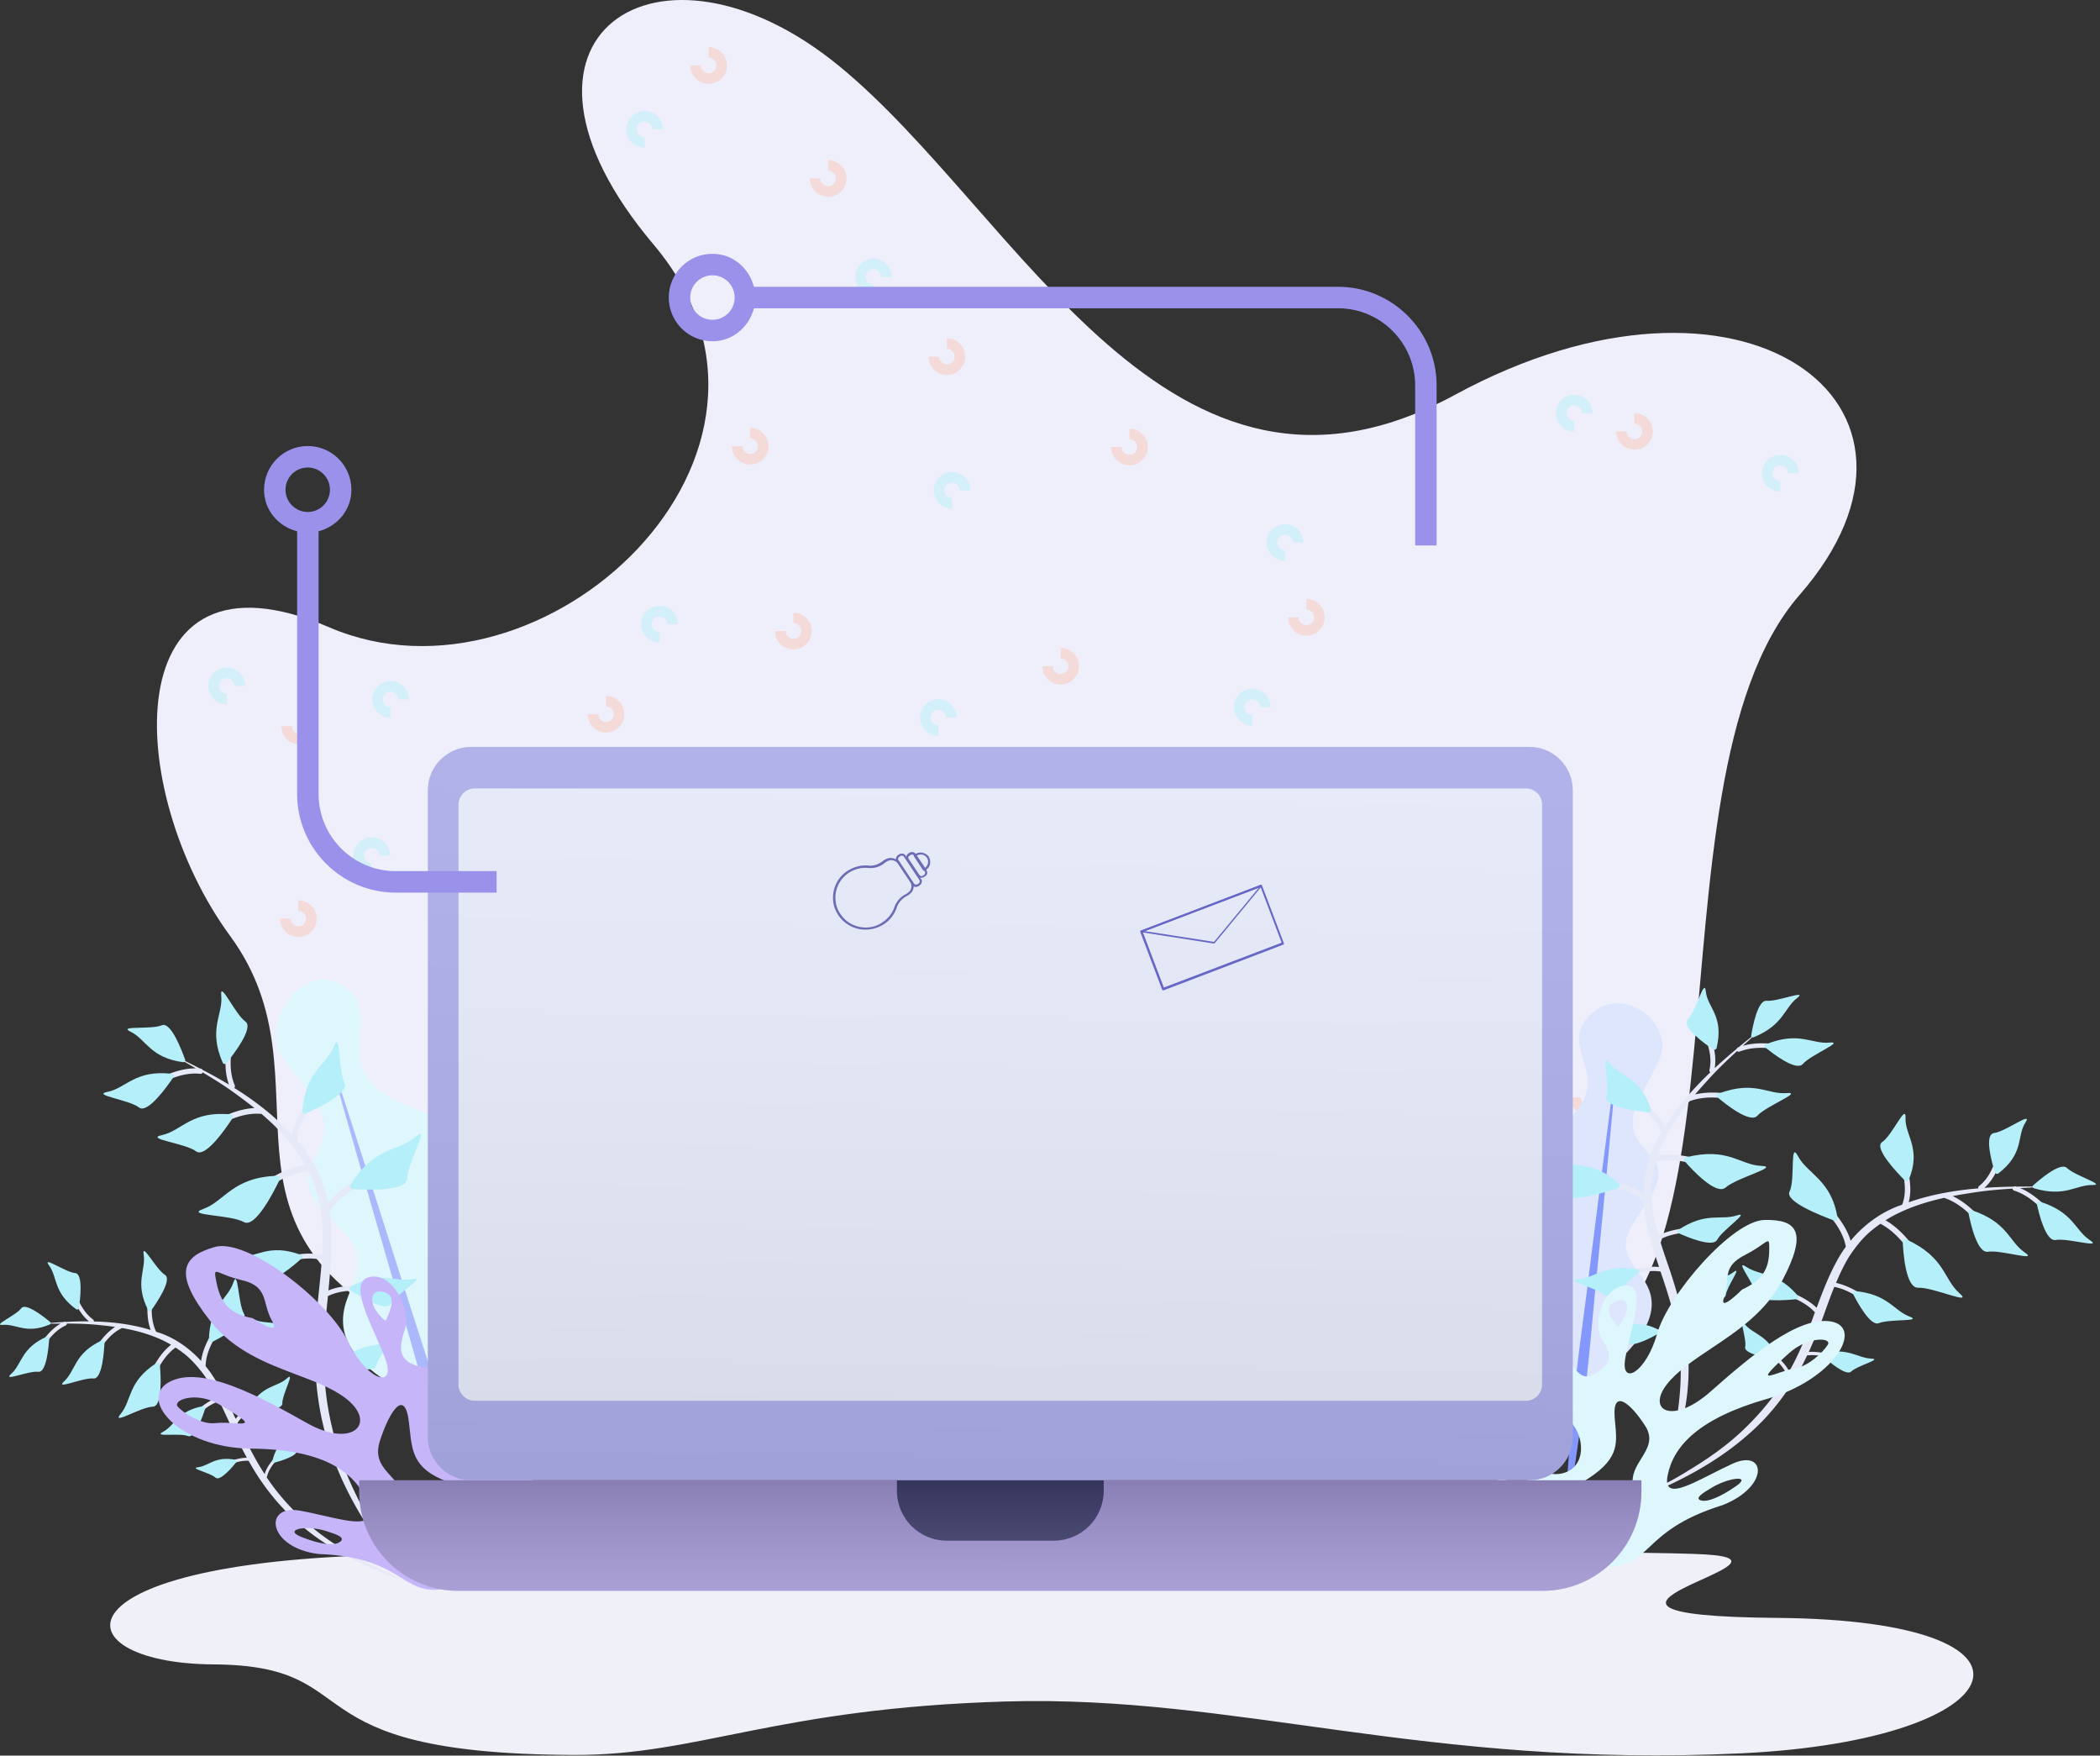
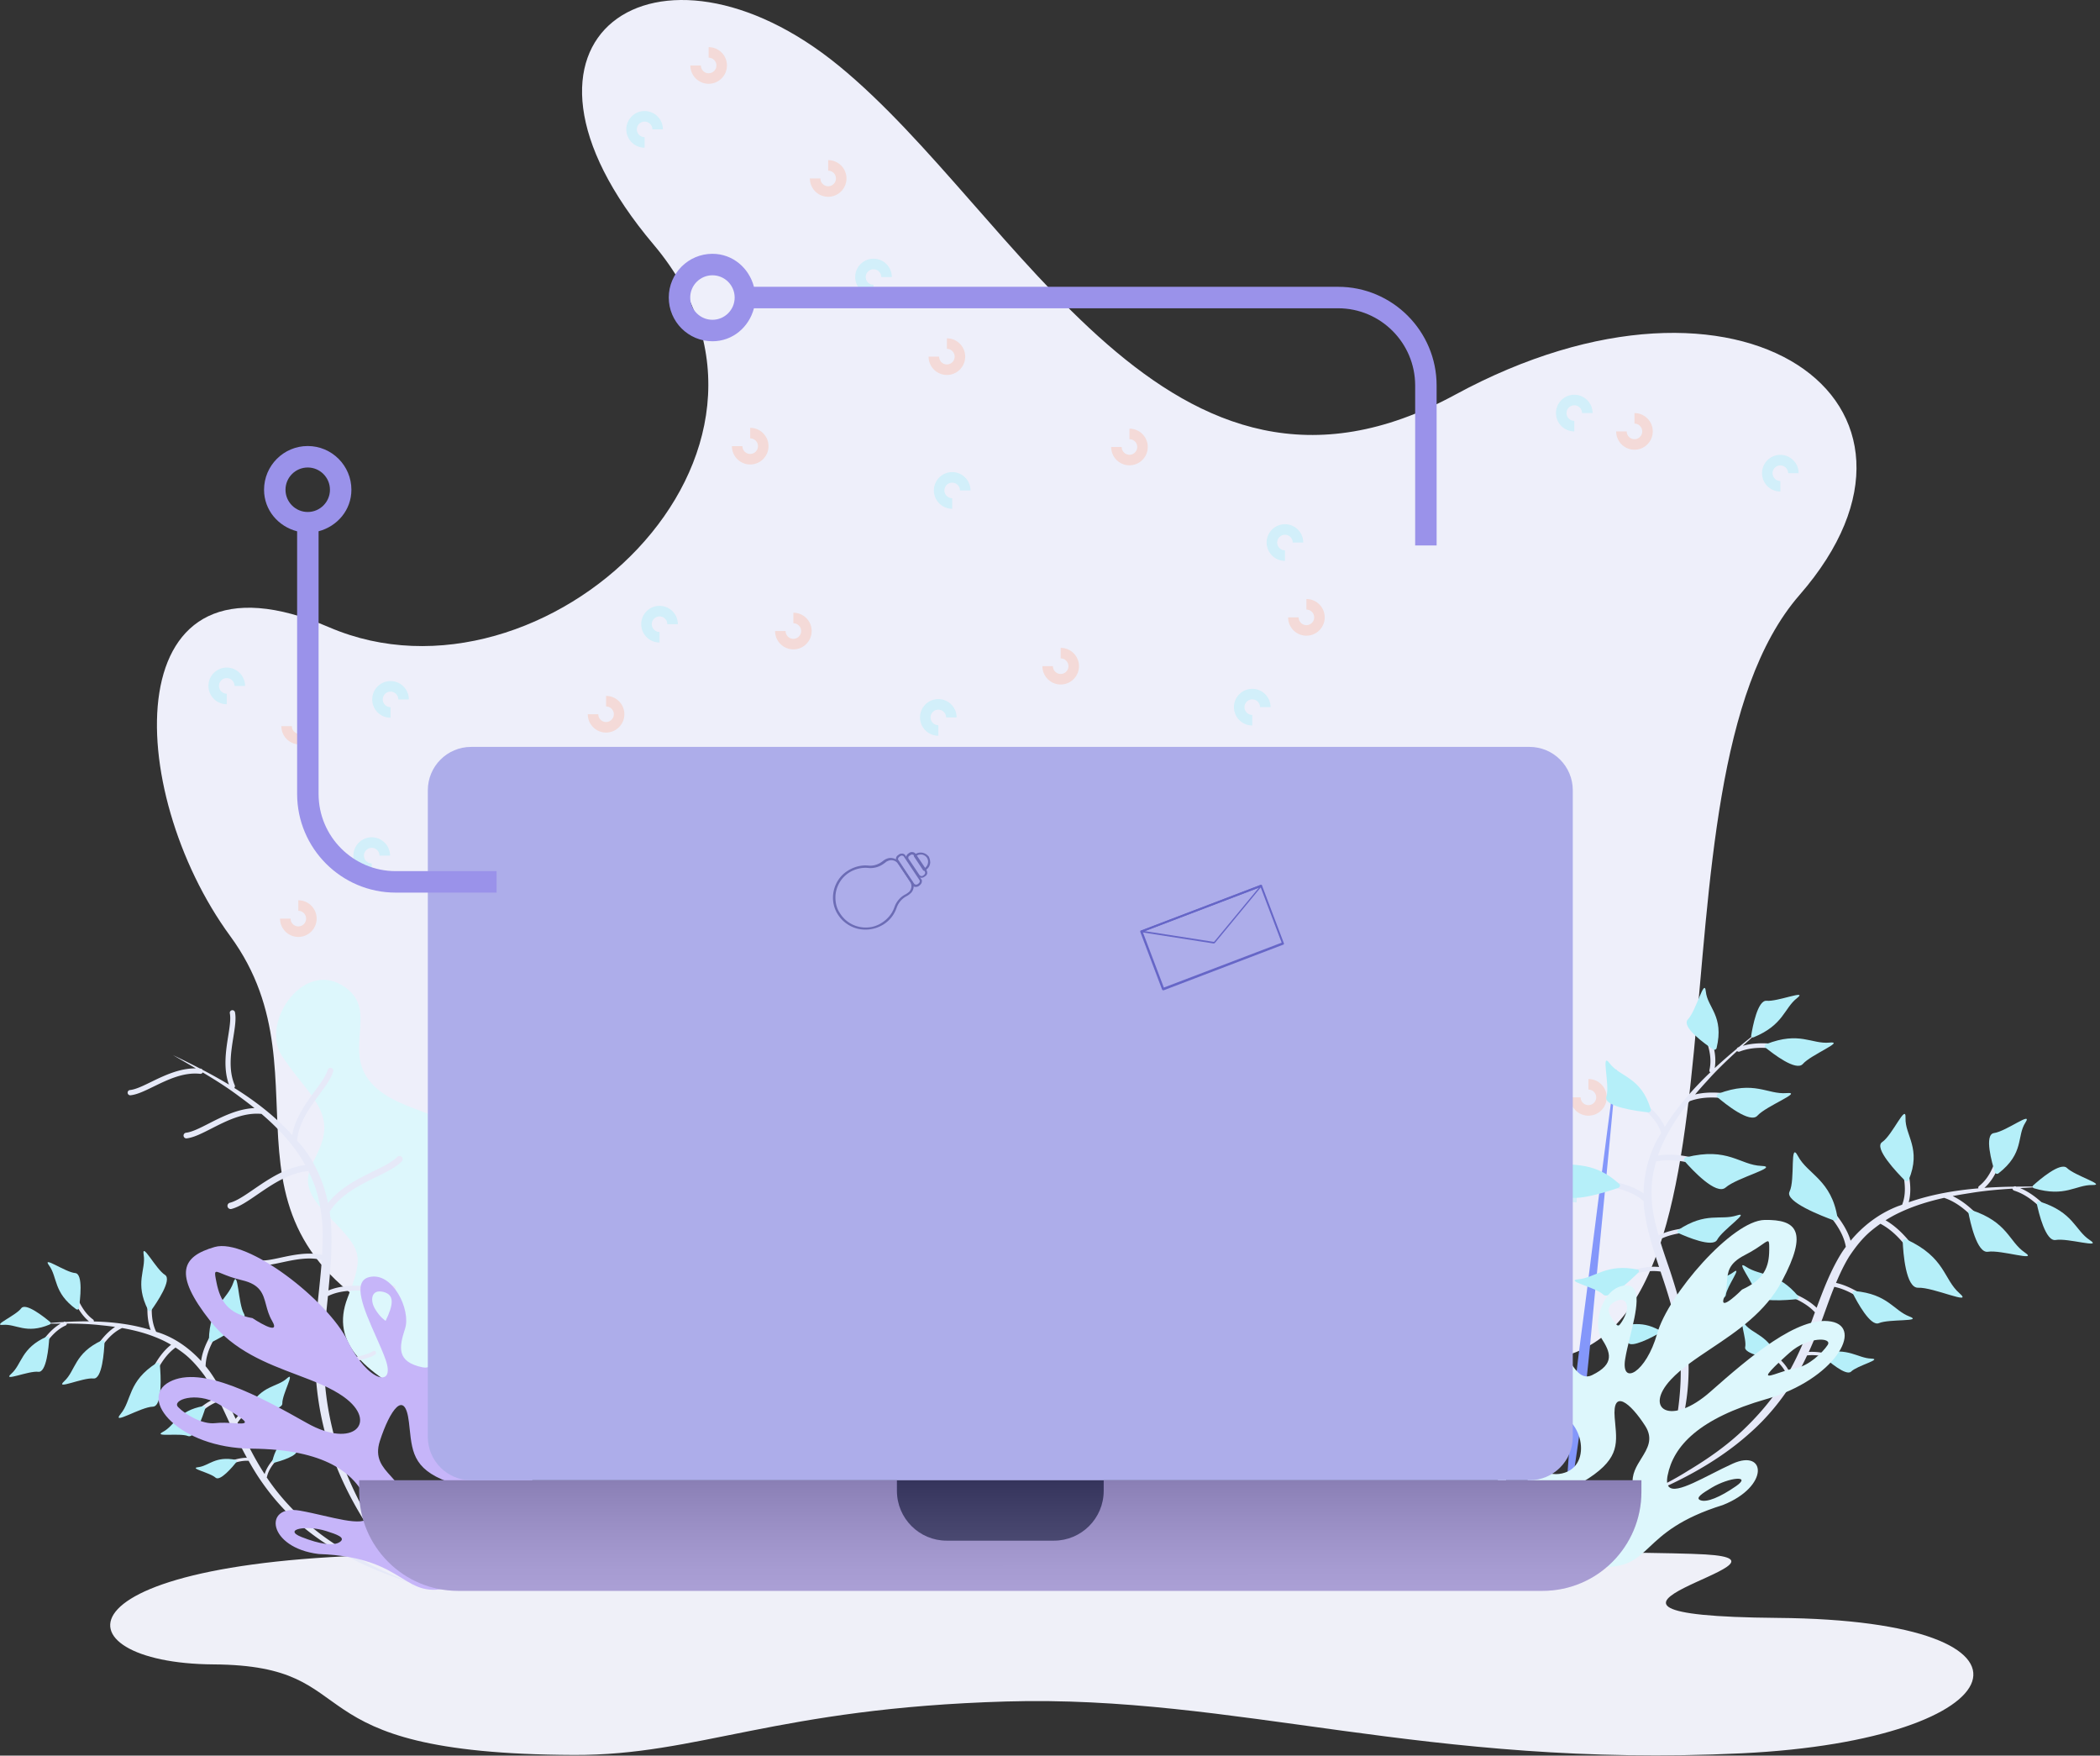
<svg xmlns="http://www.w3.org/2000/svg" width="737" height="616" fill="none">
  <rect width="100%" height="100%" fill="#333333" stroke="none" />
  <path d="M149.877 545.411c-133.49 0-130.936 38.219-74.984 38.581 55.951.363 23.989 31.402 126.543 31.772 43.691.158 70.771-16.413 151.694-18.76 80.922-2.346 147.02 23.549 258.138 18.184 97.194-4.692 114.287-46.657 12.578-47.511-93.028-.783 14.061-19.897-25.314-22.266-39.375-2.37-448.655 0-448.655 0z" fill="#EFF0F8" />
  <path d="M150.293 469.764c-84.263-37.744-32.09-90.306-69.486-141.305C43.41 277.46 40.266 187.73 115.55 220.106c75.284 32.376 175.515-61.244 113.864-134.249-61.651-73.004 1.729-114.57 65.037-62.726 63.308 51.844 115.569 170.029 216.192 115.39 100.623-54.638 179.405 3.122 120.903 70.25-58.502 67.128-8.243 270.34-96.277 268.705-88.034-1.634-384.976-7.712-384.976-7.712z" fill="#EEEFFA" />
  <g opacity=".5">
    <path d="M248.699 29.4c-3.537 0-6.418-2.885-6.418-6.429h3.692a2.732 2.732 0 002.726 2.732 2.734 2.734 0 002.729-2.732 2.733 2.733 0 00-2.729-2.73v-3.696c3.541 0 6.422 2.882 6.422 6.426s-2.881 6.428-6.422 6.428zm83.615 102.167c-3.538 0-6.418-2.884-6.418-6.429h3.692a2.732 2.732 0 002.726 2.733 2.735 2.735 0 002.729-2.733 2.733 2.733 0 00-2.729-2.73v-3.696c3.54 0 6.421 2.882 6.421 6.426 0 3.545-2.881 6.429-6.421 6.429zm-53.879 96.279c-3.538 0-6.418-2.884-6.418-6.428h3.692a2.732 2.732 0 002.726 2.732 2.734 2.734 0 002.729-2.732 2.734 2.734 0 00-2.729-2.731v-3.695c3.54 0 6.421 2.882 6.421 6.426s-2.881 6.428-6.421 6.428zm180.053-4.802c-3.537 0-6.418-2.884-6.418-6.428h3.692a2.732 2.732 0 002.726 2.732 2.735 2.735 0 002.73-2.732 2.734 2.734 0 00-2.73-2.73v-3.696c3.541 0 6.422 2.882 6.422 6.426s-2.881 6.428-6.422 6.428zm115.132-65.252c-3.537 0-6.418-2.884-6.418-6.428h3.692a2.732 2.732 0 002.726 2.732 2.734 2.734 0 002.729-2.732 2.733 2.733 0 00-2.729-2.73v-3.696c3.54 0 6.421 2.882 6.421 6.426s-2.881 6.428-6.421 6.428zM105.155 261.208c-3.538 0-6.418-2.884-6.418-6.428h3.692a2.732 2.732 0 002.726 2.732 2.735 2.735 0 002.729-2.732 2.734 2.734 0 00-2.729-2.731v-3.695c3.54 0 6.421 2.882 6.421 6.426s-2.88 6.428-6.421 6.428zm-.453 67.534c-3.537 0-6.418-2.884-6.418-6.428h3.692a2.732 2.732 0 002.726 2.732 2.734 2.734 0 002.729-2.732 2.734 2.734 0 00-2.729-2.731v-3.695c3.54 0 6.421 2.882 6.421 6.426s-2.881 6.428-6.421 6.428zm107.995-71.708c-3.537 0-6.417-2.884-6.417-6.429h3.692a2.732 2.732 0 002.725 2.733 2.735 2.735 0 002.73-2.733 2.735 2.735 0 00-2.73-2.73v-3.696c3.541 0 6.422 2.882 6.422 6.426 0 3.545-2.881 6.429-6.422 6.429zm159.553-16.863c-3.537 0-6.417-2.884-6.417-6.429h3.692a2.732 2.732 0 002.725 2.733 2.735 2.735 0 002.73-2.733 2.735 2.735 0 00-2.73-2.73v-3.696c3.541 0 6.422 2.882 6.422 6.426 0 3.545-2.881 6.429-6.422 6.429zm24.137-76.909c-3.537 0-6.417-2.884-6.417-6.428h3.692a2.732 2.732 0 002.725 2.733 2.735 2.735 0 002.73-2.733 2.734 2.734 0 00-2.73-2.73v-3.696c3.541 0 6.422 2.882 6.422 6.426-.001 3.544-2.881 6.428-6.422 6.428zM557.461 391.46c-3.538 0-6.418-2.884-6.418-6.428h3.692a2.732 2.732 0 002.726 2.733 2.735 2.735 0 002.729-2.733 2.734 2.734 0 00-2.729-2.73v-3.696c3.54 0 6.421 2.882 6.421 6.426s-2.881 6.428-6.421 6.428zM263.283 162.973c-3.537 0-6.417-2.884-6.417-6.428h3.692a2.732 2.732 0 002.725 2.732 2.735 2.735 0 002.73-2.732 2.734 2.734 0 00-2.73-2.731v-3.695c3.541 0 6.422 2.882 6.422 6.426s-2.881 6.428-6.422 6.428zm27.368-93.928c-3.538 0-6.418-2.884-6.418-6.428h3.692a2.732 2.732 0 002.726 2.732 2.735 2.735 0 002.729-2.732 2.734 2.734 0 00-2.729-2.73V56.19c3.54 0 6.421 2.881 6.421 6.426 0 3.544-2.88 6.428-6.421 6.428z" fill="#F9C6B5" />
    <path d="M226.228 51.822c-3.541 0-6.422-2.884-6.422-6.429 0-3.544 2.881-6.426 6.422-6.426 3.54 0 6.421 2.882 6.421 6.426h-3.692a2.733 2.733 0 00-2.729-2.73 2.735 2.735 0 00-2.73 2.73 2.735 2.735 0 002.73 2.733v3.696zm80.331 51.81c-3.54 0-6.421-2.884-6.421-6.428s2.881-6.426 6.421-6.426c3.541 0 6.422 2.882 6.422 6.426h-3.692a2.734 2.734 0 00-2.73-2.73 2.734 2.734 0 00-2.729 2.73 2.734 2.734 0 002.729 2.732v3.696zm27.615 74.876c-3.541 0-6.422-2.884-6.422-6.428 0-3.545 2.881-6.427 6.422-6.427s6.422 2.882 6.422 6.427h-3.692a2.735 2.735 0 00-2.73-2.731 2.735 2.735 0 00-2.729 2.731 2.734 2.734 0 002.729 2.732v3.696zm-102.708 46.928c-3.541 0-6.422-2.884-6.422-6.428s2.881-6.426 6.422-6.426 6.422 2.882 6.422 6.426h-3.692a2.735 2.735 0 00-2.73-2.731 2.736 2.736 0 00-2.73 2.731 2.735 2.735 0 002.73 2.732v3.696zm-101.009 81.202c-3.54 0-6.421-2.884-6.421-6.428s2.881-6.426 6.421-6.426c3.541 0 6.422 2.882 6.422 6.426h-3.692a2.734 2.734 0 00-2.73-2.73 2.734 2.734 0 00-2.729 2.73 2.735 2.735 0 002.729 2.733v3.695zm6.603-54.808c-3.54 0-6.421-2.883-6.421-6.428 0-3.544 2.881-6.426 6.421-6.426 3.541 0 6.422 2.882 6.422 6.426h-3.692a2.734 2.734 0 00-2.73-2.73 2.734 2.734 0 00-2.729 2.73 2.735 2.735 0 002.729 2.733v3.695zm-57.483-4.737c-3.54 0-6.422-2.884-6.422-6.428s2.881-6.426 6.422-6.426c3.54 0 6.422 2.882 6.422 6.426h-3.693a2.734 2.734 0 00-2.73-2.73 2.735 2.735 0 00-2.729 2.73 2.735 2.735 0 002.73 2.733v3.695zm249.731 11.057c-3.541 0-6.422-2.884-6.422-6.428s2.881-6.426 6.422-6.426c3.54 0 6.421 2.882 6.421 6.426h-3.692a2.733 2.733 0 00-2.729-2.73 2.735 2.735 0 00-2.73 2.73 2.735 2.735 0 002.73 2.732v3.696zm121.647-61.359c-3.54 0-6.421-2.884-6.421-6.428s2.881-6.426 6.421-6.426c3.541 0 6.422 2.882 6.422 6.426h-3.692a2.734 2.734 0 00-2.73-2.73 2.733 2.733 0 00-2.729 2.73 2.734 2.734 0 002.729 2.732v3.696zm-11.474 57.755c-3.54 0-6.421-2.884-6.421-6.428s2.881-6.426 6.421-6.426c3.541 0 6.422 2.882 6.422 6.426h-3.692a2.734 2.734 0 00-2.73-2.731 2.735 2.735 0 00-2.729 2.731 2.734 2.734 0 002.729 2.732v3.696zm113.02-103.181c-3.541 0-6.422-2.884-6.422-6.429 0-3.544 2.881-6.426 6.422-6.426 3.54 0 6.421 2.882 6.421 6.426h-3.692a2.733 2.733 0 00-2.729-2.73 2.735 2.735 0 00-2.73 2.73 2.735 2.735 0 002.73 2.733v3.696zm72.31 21.092c-3.54 0-6.421-2.884-6.421-6.428s2.881-6.426 6.421-6.426c3.541 0 6.422 2.882 6.422 6.426h-3.692a2.734 2.734 0 00-2.73-2.73 2.734 2.734 0 00-2.729 2.73 2.735 2.735 0 002.729 2.733v3.695zm-71.478 249.425c-3.54 0-6.421-2.884-6.421-6.428s2.881-6.426 6.421-6.426c3.541 0 6.422 2.882 6.422 6.426h-3.692a2.734 2.734 0 00-2.73-2.73 2.733 2.733 0 00-2.729 2.73 2.734 2.734 0 002.729 2.732v3.696z" fill="#B5EFF9" />
  </g>
  <path d="M152.155 493.593c-24.318-11.389-36.383-22.233-30.158-38.259 6.224-16.025 4.618-16.882-7.668-29.628-12.286-12.746-3.025-16.574-.816-27.004 2.209-10.429-7.588-17.204-14.722-28.49-7.133-11.286 7.175-32.8 21.108-24.593 13.932 8.207-.188 22.599 10.492 34.488 10.68 11.889 34.156 9.453 31.532 24.046-2.624 14.593-20.117 25.637-5.93 35.785 14.187 10.148 23.769 17.325 15.604 33.605-8.164 16.28-19.442 20.05-19.442 20.05z" fill="#DDF7FC" />
-   <path d="M115.684 370.281a12286.898 12286.898 0 0127.148 84.595c4.508 14.104 9.229 28.143 13.297 42.382 3.972 14.267 8.015 28.513 11.265 43l-.369.112c-5.368-13.843-9.944-27.925-14.59-41.987-4.552-14.091-8.449-28.382-12.559-42.607a12270.6 12270.6 0 01-24.563-85.382l.371-.113z" fill="#ABB8FC" />
  <path d="M139.394 405.938c-1.7 1.769-4.789 3.289-8.374 5.044-5.277 2.592-11.69 5.766-15.891 11.115-1.538-7.305-4.569-14.347-9.292-20.103-.495-.621-1.047-1.174-1.559-1.775.495-6.214 4.386-11.537 7.832-16.239 2.208-3.01 4.118-5.613 4.824-8.045a.994.994 0 00-.68-1.233.99.99 0 00-1.232.679c-.61 2.094-2.418 4.564-4.519 7.422-3.113 4.248-6.886 9.438-7.959 15.441-5.968-6.532-12.907-11.891-20.32-16.516a.921.921 0 00.152-.97c-2.31-5.376-1.334-11.485-.475-16.879.547-3.421 1.02-6.378.571-8.685a.92.92 0 00-1.082-.729.92.92 0 00-.729 1.083c.384 1.986-.062 4.792-.584 8.041-.81 5.083-1.77 11.335.276 16.973a175.149 175.149 0 00-9.27-5.187c-.144-.227-.358-.404-.647-.437-.073-.008-.144-.002-.217-.009a315.034 315.034 0 00-9.508-4.717c2.671 1.555 5.35 3.097 8.017 4.654-5.72-.07-11.149 2.541-15.586 4.702-2.957 1.445-5.51 2.687-7.523 2.897a.919.919 0 00-.823 1.012.921.921 0 001.011.825c2.337-.242 5.029-1.554 8.142-3.072 4.908-2.39 10.468-5.101 16.282-4.454a.925.925 0 00.886-.429c.01-.018.01-.042.021-.061 4.453 2.649 8.83 5.405 12.952 8.529a133.967 133.967 0 015.216 3.98c-5.888.253-11.41 3.065-15.962 5.383-3.158 1.615-5.886 3.002-8.05 3.268a.99.99 0 00-.868 1.107.994.994 0 001.106.869c2.514-.306 5.39-1.773 8.715-3.468 5.243-2.672 11.183-5.701 17.46-5.116l.052-.009c4.476 3.816 8.6 7.993 12.018 12.701a46 46 0 013.339 5.234c-6.907.918-12.98 5.035-17.935 8.433-3.289 2.261-6.13 4.207-8.505 4.819a1.114 1.114 0 00-.808 1.362c.153.601.764.962 1.362.808 2.76-.707 5.753-2.763 9.216-5.139 5.21-3.571 11.087-7.558 17.77-8.149a56.575 56.575 0 011.958 4.393c1.614 4.171 2.388 8.607 2.871 13.062.294 3.958.207 7.944-.024 11.945-4.965-1.079-10.185.038-14.49.963-2.997.648-5.584 1.202-7.451.944a.856.856 0 00-.972.732.859.859 0 00.733.972c2.168.302 4.896-.285 8.05-.964 4.437-.953 9.397-2.006 14.049-.89-.315 4.505-.822 9.033-1.289 13.578-.46 4.962-.838 9.971-.994 14.998-3.256-1.922-7.139-2.583-10.388-3.115-2.421-.394-4.51-.738-5.825-1.476a.688.688 0 10-.676 1.2c1.527.859 3.73 1.219 6.278 1.636 3.53.578 7.472 1.226 10.589 3.341-.076 3.753-.047 7.513.248 11.271.692 9.311 2.543 18.574 5.776 27.324 6.326 17.614 17.154 33.061 29.33 46.831-5.465-7.424-11.023-14.777-15.466-22.818-4.636-7.894-8.694-16.154-11.446-24.846-2.778-8.668-4.636-17.612-5.166-26.692-.009-.139-.005-.28-.014-.419a.65.65 0 00.268-.156c3-3.167 7.471-4.299 11.416-5.3 2.503-.635 4.668-1.182 6.115-2.169a.688.688 0 10-.776-1.137c-1.248.848-3.299 1.37-5.678 1.971-3.666.93-8.154 2.097-11.402 5.065-.377-8.369.259-16.769 1.133-25.187l.11-1.181c4.653-2.321 10.148-2.03 15.028-1.748 3.222.187 6.008.35 8.104-.282a.858.858 0 00.575-1.072.857.857 0 00-1.072-.575c-1.805.541-4.447.39-7.509.21-4.544-.263-10.082-.561-14.941 1.482.767-8.119 1.51-16.362.806-24.705a55.574 55.574 0 00-.381-2.918c3.723-5.982 10.408-9.269 16.316-12.171 3.77-1.85 7.031-3.449 9.002-5.507a1.115 1.115 0 00-.035-1.582 1.11 1.11 0 00-1.582.032z" fill="#E6E9F8" />
-   <path d="M79.435 373.076c-.35.43-1.05.312-1.273-.196-5.202-11.877.155-16.877-.511-23.475-.588-5.825 4.802 6.436 8.469 9.023 3.074 2.169-4.24 11.643-6.685 14.648zm27.845 17.622c-.547.24-1.162-.218-1.125-.815.862-13.95 8.459-16.104 11.069-22.759 2.304-5.874 1.435 8.538 3.677 12.824 1.88 3.594-9.797 9.073-13.621 10.75zm16.413 26.474c-.671-.046-1.044-.823-.697-1.399 8.129-13.459 16.825-11.645 22.896-16.919 5.358-4.656-3.019 9.26-3.018 14.703.002 4.563-14.495 3.937-19.181 3.615zm-.726 35.506c-.432-.285-.388-.946.062-1.2 10.523-5.933 15.657-1.432 21.712-2.666 5.344-1.09-5.518 5.055-7.573 8.698-1.723 3.053-11.187-2.846-14.201-4.832zm-2.92 26.191c-.398-.113-.523-.628-.241-.93 6.599-7.064 11.6-4.868 15.922-7.27 3.814-2.12-2.991 5.187-3.682 8.462-.578 2.744-9.22.526-11.999-.262zM60.879 377.935c.31-.46-.007-1.097-.557-1.163-12.874-1.524-16.098 5.056-22.604 6.337-5.742 1.13 7.553 2.724 11.094 5.482 2.968 2.312 9.903-7.443 12.067-10.656zm20.772 14.332c.325-.502-.028-1.182-.623-1.242-13.903-1.393-17.25 5.76-24.236 7.266-6.167 1.33 8.193 2.79 12.062 5.693 3.243 2.435 10.528-8.212 12.797-11.717zm16.519 21.588c.289-.608-.204-1.314-.877-1.294-15.712.472-18.404 8.94-25.979 11.638-6.685 2.382 9.546 1.919 14.285 4.594 3.973 2.242 10.549-10.697 12.57-14.938zm7.727 27.652c.383-.348.239-.994-.245-1.176-11.308-4.25-15.692.985-21.864.693-5.448-.257 6.227 4.15 8.816 7.434 2.17 2.754 10.619-4.526 13.293-6.951zm-.213 28.345c.387-.146.468-.67.161-.947-7.18-6.472-11.975-3.855-16.487-5.876-3.982-1.785 3.426 4.911 4.394 8.114.812 2.686 9.231-.267 11.932-1.291zM64.969 371.8c.167.473-.254.959-.751.891-11.617-1.581-12.95-8.073-18.357-10.668-4.772-2.291 7.23-.675 10.955-2.288 3.122-1.352 6.985 8.761 8.153 12.065z" fill="#B5EFF9" />
  <path d="M80.344 457.301c-.434 1.84-1.888 4.06-3.578 6.631-2.484 3.789-5.494 8.411-6.184 13.607-3.884-4.243-8.656-7.726-14.045-9.691-.572-.217-1.155-.368-1.73-.566-2.109-4.317-1.614-9.374-1.17-13.845.284-2.862.53-5.338.045-7.229a.764.764 0 00-.934-.551.763.763 0 00-.55.934c.415 1.628.184 3.976-.089 6.696-.4 4.039-.867 8.963.773 13.365-6.52-1.992-13.224-2.825-19.954-2.985a.71.71 0 00-.28-.703c-3.64-2.66-5.387-7.097-6.931-11.011-.979-2.484-1.824-4.631-3.026-5.986a.709.709 0 00-1.004-.058.707.707 0 00-.059 1.004c1.033 1.167 1.838 3.203 2.765 5.564 1.456 3.689 3.27 8.213 6.837 11.151-2.732-.022-5.461.052-8.183.196-.185-.094-.396-.128-.6-.036-.052.023-.098.054-.148.079-2.734.156-5.459.355-8.157.601 2.382-.017 4.763-.045 7.142-.058-3.821 2.198-6.399 6.059-8.496 9.233-1.395 2.118-2.602 3.944-3.854 4.872a.709.709 0 00-.15.995c.234.318.68.384.994.15 1.457-1.077 2.727-3.003 4.198-5.231 2.319-3.512 4.945-7.491 9.055-9.341a.714.714 0 00.42-.633s-.01-.032-.01-.049c3.992.011 7.976.122 11.935.578 1.677.158 3.352.354 5.02.594-3.807 2.478-6.368 6.51-8.478 9.832-1.462 2.31-2.728 4.3-4.06 5.325a.763.763 0 00-.142 1.075.764.764 0 001.075.142c1.548-1.188 2.88-3.289 4.422-5.719 2.431-3.829 5.184-8.168 9.578-10.243l.03-.027c4.465.776 8.839 1.93 12.951 3.713a35.394 35.394 0 014.267 2.162c-4.222 3.318-6.636 8.432-8.592 12.63-1.295 2.79-2.418 5.195-3.753 6.533a.858.858 0 00-.002 1.22.86.86 0 001.22.002c1.554-1.552 2.734-4.09 4.1-7.024 2.055-4.413 4.391-9.363 8.593-12.377a43.62 43.62 0 013.021 2.147c2.706 2.133 4.959 4.772 7.025 7.538 1.747 2.511 3.252 5.189 4.667 7.934-3.717 1.231-6.742 4.02-9.234 6.322-1.735 1.606-3.234 2.988-4.574 3.549a.66.66 0 00-.357.867.66.66 0 00.866.357c1.557-.65 3.137-2.11 4.964-3.798 2.57-2.372 5.447-5.016 8.97-6.1 1.557 3.112 2.996 6.314 4.468 9.512 1.64 3.473 3.353 6.944 5.22 10.34-2.913.002-5.748 1.087-8.112 2.008-1.76.688-3.281 1.279-4.443 1.306a.53.53 0 10.022 1.061c1.35-.029 2.952-.654 4.805-1.377 2.57-1.001 5.438-2.118 8.335-1.937 1.42 2.519 2.914 5.002 4.584 7.38 4.109 5.905 8.968 11.324 14.543 15.86 11.101 9.203 24.34 15.203 37.815 19.562-6.536-2.781-13.106-5.479-19.205-9.071-6.17-3.417-12.1-7.306-17.333-11.992-5.242-4.66-9.98-9.866-13.891-15.68-.061-.089-.113-.183-.174-.273a.512.512 0 00.117-.208c.749-3.278 3.27-5.782 5.496-7.994 1.411-1.402 2.632-2.615 3.205-3.838a.529.529 0 10-.96-.449c-.495 1.052-1.651 2.203-2.994 3.534-2.068 2.055-4.587 4.59-5.579 7.833-3.53-5.404-6.401-11.226-9.122-17.153l-.39-.827c2.176-3.366 5.936-5.327 9.284-7.054 2.21-1.14 4.122-2.125 5.265-3.366a.662.662 0 10-.975-.898c-.986 1.067-2.797 2.004-4.899 3.084-3.117 1.609-6.908 3.584-9.33 6.844-2.675-5.686-5.413-11.447-9.15-16.705-.446-.608-.919-1.2-1.397-1.787.125-5.428 3.27-10.231 6.052-14.474 1.776-2.706 3.312-5.047 3.813-7.184a.861.861 0 00-.643-1.037.858.858 0 00-1.036.643z" fill="#E6E9F8" />
  <path d="M27.685 459.02c-.064.423-.575.62-.922.37-8.106-5.839-6.513-11.257-9.542-15.373-2.674-3.634 5.71 2.386 9.156 2.664 2.89.233 1.751 9.387 1.308 12.339zm25.38.768c-.27.374-.856.311-1.065-.099-4.898-9.592-.702-14.001-1.58-19.44-.774-4.8 4.299 5.101 7.467 7.065 2.656 1.647-2.943 9.862-4.822 12.474zm21.266 11.124c-.463.233-1.015-.136-1.01-.654.116-12.117 6.597-14.325 8.556-20.205 1.729-5.19 1.627 7.327 3.762 10.937 1.79 3.026-8.073 8.297-11.308 9.922zm13.437 23.839c-.397-.02-.628-.475-.428-.82 4.655-8.064 9.825-7.092 13.358-10.286 3.117-2.819-1.679 5.518-1.614 8.74.054 2.703-8.537 2.502-11.316 2.366zm8.332 18.52c-.31.081-.594-.211-.526-.522 1.608-7.275 5.787-7.78 7.713-11.068 1.699-2.903.048 4.614.874 7.057.693 2.048-5.91 3.966-8.062 4.533zm-78.82-43.749c.025-.426-.435-.725-.826-.552-9.137 4.038-8.697 9.669-12.51 13.07-3.366 3.002 6.079-1.156 9.508-.715 2.876.37 3.651-8.822 3.827-11.803zm19.398 1.36c.02-.461-.482-.774-.9-.58-9.77 4.529-9.185 10.588-13.23 14.328-3.569 3.3 6.53-1.363 10.234-.955 3.106.343 3.765-9.578 3.896-12.793zm19.421 7.841c-.046-.516-.65-.792-1.088-.514-10.239 6.476-8.705 13.149-12.672 17.911-3.501 4.203 7.085-2.472 11.277-2.556 3.515-.071 2.804-11.234 2.483-14.841zm15.966 15.313c.118-.38-.231-.753-.623-.683-9.168 1.616-10.024 6.808-14.232 9.036-3.715 1.966 5.757.31 8.762 1.473 2.52.976 5.27-7.168 6.093-9.826zm10.972 18.888c.198-.249.047-.628-.265-.692-7.3-1.476-9.455 2.141-13.24 2.569-3.342.378 4.197 1.915 6.095 3.659 1.591 1.464 6.02-3.797 7.41-5.536zm-65.449-49.076c.296.249.207.736-.149.886-8.326 3.509-11.756-.276-16.36.124-4.063.352 4.532-3.284 6.37-5.815 1.542-2.122 8.069 3.071 10.139 4.805z" fill="#B5EFF9" />
  <path fill-rule="evenodd" clip-rule="evenodd" d="M178.702 504.149c2.709-4.648 4.746-8.145 7.909-4.091 6.392 8.193 2.565 22.614-8.724 26.078-5.282 1.621-6.737 7.516-8.278 13.764-1.753 7.104-3.618 14.664-11.35 16.919-8.239 2.404-12.045.074-17.252-3.112-5.626-3.444-12.888-7.888-29.144-8.444-17.971-2.188-19.588-17.495-6.645-15.222 2.724.478 5.55 1.129 8.277 1.756 10.232 2.354 19.051 4.384 15.679-4.237-4.27-10.918-15.355-19.054-40.88-19.266-25.523-.211-40.056-17.458-28.81-23.436 11.245-5.978 31.636 5.071 48.193 14.427s25.135-.427 12.995-9.146c-4.522-3.246-10.351-5.452-16.567-7.804-10.477-3.964-22.05-8.343-30.3-18.819-13.143-16.692-9.952-22.667 1.517-25.978 11.47-3.311 39.836 18.82 46.73 33.014 6.893 14.194 16.837 16.718 13.306 6.607-.865-2.479-2.148-5.366-3.471-8.342-4.073-9.168-8.523-19.183-2.318-20.716 8.221-2.032 14.725 11.523 12.589 18.081-2.135 6.557-3.05 11.67 6.172 13.583 4.693.974 6.369-6.06 7.912-12.537 1.489-6.25 2.854-11.982 6.688-9.501 7.806 5.054 13.482 28.75 2.707 32.338-10.775 3.588-11.266 25.787.76 25.115 6.075-.339 9.54-6.285 12.305-11.031zm-19.249-28.204s-2.357 4.163-2.799 7.158c-.441 2.996 4.573.498 8.404-1.837 3.832-2.335 2.372-7.752.652-11.763-1.721-4.01-3.427-.342-6.257 6.442zm-70.85-13.452c-8.687-1.538-11.335-6.101-12.629-12.538-.846-4.207-.8-4.189 1.983-3.049 1.477.604 3.723 1.523 7.016 2.295 6.49 1.521 7.37 4.804 8.4 8.645.478 1.781.988 3.682 2.104 5.582 3.523 5.999-6.874-.935-6.874-.935zm-26.08 31.224c2.388 2.486 8.403 6.178 13.055 5.621 2.142-.257 4.514-.106 6.449.017 2.266.144 3.932.25 3.925-.383-.014-1.174-9.432-6.427-9.432-6.427-7.75-4.387-16.387-1.313-13.998 1.172zm56.816 47.276c-2.054 1.514-6.971.919-13.568-1.717-6.597-2.636 1.72-4.291 8.72-2.073 3.702 1.172 6.903 2.275 4.848 3.79zm15.142-87.715c-4.111-.998-4.694 2.806-2.927 5.869 1.734 3.006 3.706 4.254 3.777 4.298l.002.001c2.719-5.599 3.26-9.169-.852-10.168zm16.401 85.652c-6.337.531-8.69-11.601-8.69-11.601-.276-4.17-2.679-6.807-5-9.355-2.976-3.267-5.817-6.385-3.869-12.395 3.467-10.697 8.789-18.541 10.19-6.561.092.784.174 1.549.253 2.293.945 8.875 1.595 14.978 15.984 19.511 11.786 3.713-2.369 17.564-8.868 18.108zm29.572-27.103c-5.069 7.098.69 5.23 4.064 3.437 3.374-1.794 2.279-5.856 1.017-8.898-.835-2.014-1.488-.793-2.697 1.472-.616 1.155-1.378 2.582-2.384 3.989z" fill="#C6B5F9" />
-   <path d="M555.161 488.423c20.665-15.897 29.975-28.147 21.253-39.993-8.722-11.846-7.376-12.984 1.797-26.89 9.174-13.906-.177-14.714-4.131-22.902-3.954-8.189 3.974-16.43 8.596-27.769 4.621-11.34-12.651-25.694-24.186-15.174-11.534 10.521 4.272 18.94-3.555 31.709-7.828 12.768-30.211 16.828-25.114 28.408 5.097 11.579 23.45 16.308 12.029 28.527-11.42 12.218-19.076 20.741-8.494 32.296s21.805 11.788 21.805 11.788z" fill="#DDE6FC" />
  <path d="M566.899 375.321a10289.534 10289.534 0 00-10.042 78.144c-1.658 13.024-3.525 26.049-4.746 39.071-1.127 13.021-2.323 26.043-2.736 39.062l.366-.002c2.509-13.028 4.233-26.052 6.026-39.077 1.7-13.024 2.753-26.045 4.016-39.068a10112.41 10112.41 0 007.482-78.132l-.366.002z" fill="#8497FA" />
  <path d="M551.201 411.45c1.909 1.044 5.072 1.517 8.74 2.06 5.402.805 11.971 1.804 16.868 5.206.113-6.539 1.67-13.245 5.041-19.31.35-.65.766-1.259 1.135-1.896-1.589-5.093-6.19-8.553-10.263-11.608-2.609-1.955-4.866-3.645-5.966-5.506-.24-.401-.056-.945.411-1.212.46-.267 1.033-.159 1.275.25.949 1.6 3.088 3.205 5.569 5.061 3.679 2.759 8.146 6.139 10.238 10.903 4.394-7.041 9.908-13.349 15.999-19.164a.703.703 0 01-.318-.775c1.184-5.118-.836-9.998-2.617-14.306-1.13-2.732-2.108-5.094-2.107-7.149-.001-.445.393-.846.88-.894.481-.052.877.268.877.72.002 1.769.926 4.01 2.004 6.605 1.678 4.06 3.709 9.064 2.819 14.333a189.873 189.873 0 017.724-6.77.931.931 0 01.526-.535c.067-.026.134-.04.201-.065a347.953 347.953 0 018.032-6.436c-2.215 2-4.439 3.993-6.649 5.995 5.333-1.546 10.88-.764 15.419-.103 3.026.445 5.638.824 7.556.477.49-.089.914.2.953.637.044.441-.314.869-.797.956-2.228.405-4.981.002-8.166-.463-5.021-.731-10.709-1.563-16.025.493-.335.13-.683.066-.905-.131a.07.07 0 01-.019-.032c-3.695 3.371-7.286 6.826-10.572 10.522a144.928 144.928 0 00-4.155 4.701c5.55-1.319 11.221-.393 15.894.371 3.245.535 6.046.991 8.117.651.529-.087.979.232 1.012.705.038.477-.356.934-.877 1.018-2.405.397-5.358-.087-8.774-.646-5.384-.881-11.485-1.881-17.247.244 0 0-.033 0-.05.006-3.491 4.371-6.589 8.954-8.93 13.799a42.654 42.654 0 00-2.172 5.267c6.622-1.026 13.044.854 18.292 2.42 3.484 1.044 6.492 1.94 8.823 1.836.596-.027 1.04.394 1.002.934-.035.545-.54 1.008-1.126 1.033-2.708.124-5.879-.825-9.546-1.921-5.516-1.645-11.731-3.466-18.086-2.224a49.338 49.338 0 00-1.033 4.2c-.753 3.925-.673 7.853-.316 11.722.443 3.403 1.246 6.729 2.188 10.031 4.445-2.198 9.526-2.617 13.716-2.961 2.92-.235 5.438-.443 7.136-1.145.434-.18.898-.015 1.04.362.148.38-.081.831-.508 1.007-1.972.819-4.628 1.035-7.7 1.285-4.319.354-9.145.76-13.291 2.907 1.111 3.703 2.405 7.376 3.665 11.073 1.33 4.05 2.591 8.161 3.648 12.344 2.695-2.462 6.205-4.028 9.144-5.32 2.193-.961 4.083-1.794 5.178-2.756.279-.246.693-.254.923-.024.236.23.202.614-.074.856-1.271 1.119-3.266 1.994-5.571 3.008-3.195 1.405-6.762 2.974-9.292 5.563.752 3.133 1.405 6.3 1.811 9.535 1.041 8.003.99 16.269-.446 24.461-2.72 16.446-10.041 32.242-18.925 46.98 3.762-7.66 7.624-15.284 10.319-23.197 2.903-7.839 5.198-15.835 6.194-23.855 1.026-8.005 1.141-16.004-.009-23.771-.016-.119-.046-.236-.063-.356a.599.599 0 01-.278-.061c-3.379-1.881-7.762-1.669-11.631-1.483-2.454.118-4.577.221-6.108-.233a.535.535 0 01-.341-.757.735.735 0 01.861-.399c1.319.388 3.332.293 5.664.178 3.595-.172 8.001-.359 11.574 1.29-1.164-7.13-3.281-14.023-5.624-20.869l-.317-.964c-4.769-.74-9.851.935-14.362 2.441-2.977.995-5.551 1.857-7.625 1.872-.449.004-.777-.332-.731-.752.042-.415.441-.759.898-.762 1.785-.015 4.227-.829 7.055-1.777 4.2-1.402 9.322-3.094 14.233-2.641-2.187-6.623-4.377-13.356-5.231-20.55a44.754 44.754 0 01-.173-2.551c-4.564-4.057-11.408-5.08-17.456-5.982-3.859-.573-7.197-1.069-9.412-2.284-.48-.262-.595-.862-.254-1.339.332-.474.997-.65 1.484-.383z" fill="#E6E9F8" />
  <path d="M601.285 368.239c.406.271 1.039-.01 1.155-.496 2.708-11.333-3.204-14.14-3.778-19.858-.506-5.047-3.322 6.658-6.28 9.785-2.48 2.622 6.073 8.68 8.903 10.569zm-22.831 22.051c.555.06 1.046-.485.903-.977-3.333-11.498-10.824-11.331-14.47-16.244-3.218-4.336.207 7.547-1.112 11.732-1.106 3.509 10.801 5.075 14.679 5.489zm-10.543 26.515c.619-.214.828-.963.398-1.357-10.037-9.194-17.836-5.408-24.466-8.26-5.852-2.517 4.499 6.996 5.485 11.569.825 3.835 14.262-.463 18.583-1.952zm7.115 29.645c.352-.351.191-.896-.276-.992-10.911-2.247-14.894 2.87-20.776 3.408-5.193.474 6.074 2.812 8.654 5.338 2.164 2.118 9.94-5.3 12.398-7.754zm7.475 21.248c.352-.199.376-.664.058-.845-7.448-4.219-11.724-1.073-16.199-1.967-3.949-.789 3.736 3.58 4.974 6.152 1.039 2.158 8.714-1.955 11.167-3.34zm37.008-100.204c-.372-.306-.192-.923.311-1.121 11.755-4.63 15.961.06 22.274-.557 5.572-.543-6.565 4.255-9.375 7.493-2.355 2.715-10.605-3.678-13.21-5.815zm-16.817 17.447c-.395-.337-.188-1 .357-1.205 12.741-4.788 17.166.352 23.969-.2 6.005-.487-7.152 4.476-10.242 7.922-2.589 2.889-11.328-4.162-14.084-6.517zm-11.526 22.437c-.381-.435-.048-1.157.585-1.315 14.771-3.691 18.821 2.724 26.39 3.021 6.681.262-8.574 4.095-12.519 7.576-3.307 2.917-11.798-6.245-14.456-9.282zm-2.211 25.245c-.421-.193-.403-.773.016-1.052 9.799-6.513 14.845-3.254 20.561-5.105 5.045-1.634-5.068 5.106-6.892 8.54-1.53 2.878-10.746-1.042-13.685-2.383zm5.337 23.762c-.388-.023-.559-.442-.322-.755 5.538-7.305 10.494-6.354 14.344-9.226 3.399-2.536-2.311 5.017-2.635 7.961-.273 2.468-8.677 2.178-11.387 2.02zm20.282-92.982c-.07.441.412.74.864.554 10.571-4.351 10.64-10.152 15.223-13.74 4.045-3.166-6.88 1.315-10.653.928-3.163-.324-4.941 9.179-5.434 12.258z" fill="#B5EFF9" />
  <path d="M634.072 413.592c.834 2.012 3.003 4.368 5.522 7.094 3.704 4.02 8.198 8.924 9.884 14.65 4.179-5.023 9.588-9.27 16.009-11.878.68-.286 1.385-.5 2.072-.765 1.949-4.966.529-10.551-.733-15.489-.81-3.162-1.511-5.896-1.204-8.036.065-.464.548-.773 1.079-.687.525.081.904.525.836.995-.261 1.843.4 4.437 1.173 7.441 1.14 4.461 2.505 9.9 1.153 14.925 7.83-2.726 16.073-4.177 24.456-4.882a.706.706 0 01.237-.804c4.125-3.243 5.605-8.313 6.913-12.789.829-2.839 1.545-5.293 2.832-6.893.277-.348.835-.413 1.244-.144.408.262.516.76.234 1.112-1.106 1.379-1.788 3.706-2.573 6.405-1.233 4.217-2.782 9.391-6.772 12.937 3.41-.238 6.83-.37 10.254-.423a.932.932 0 01.745-.087c.068.021.129.053.197.076 3.44-.04 6.876-.032 10.285.03-2.977.168-5.957.323-8.932.495 5.123 2.145 8.955 6.238 12.078 9.604 2.079 2.247 3.877 4.183 5.588 5.117.437.238.588.73.345 1.095-.242.371-.789.48-1.219.244-1.989-1.084-3.883-3.127-6.073-5.49-3.455-3.723-7.366-7.943-12.794-9.681-.342-.109-.574-.377-.624-.671-.003-.018.007-.037.007-.037-4.989.306-9.948.742-14.822 1.558-2.069.307-4.132.656-6.178 1.053 5.149 2.458 8.988 6.742 12.151 10.272 2.193 2.455 4.091 4.57 5.916 5.606.466.264.618.795.348 1.184-.269.395-.861.504-1.32.242-2.122-1.201-4.12-3.433-6.431-6.014-3.645-4.068-7.772-8.679-13.59-10.643 0 0-.025-.021-.042-.027-5.456 1.212-10.737 2.837-15.592 5.142a42.29 42.29 0 00-4.988 2.739c5.801 3.359 9.628 8.858 12.737 13.374 2.06 3.002 3.844 5.589 5.724 6.972.481.353.564.961.196 1.357-.367.403-1.051.446-1.523.098-2.187-1.604-4.065-4.334-6.236-7.492-3.268-4.746-6.971-10.069-12.699-13.092a49.251 49.251 0 00-3.433 2.623c-3.042 2.585-5.437 5.696-7.581 8.934-1.784 2.93-3.239 6.026-4.572 9.189 4.839 1.079 9.06 3.944 12.539 6.309 2.422 1.65 4.514 3.07 6.277 3.589.45.132.708.553.584.936-.123.389-.583.597-1.026.465-2.049-.6-4.253-2.101-6.803-3.834-3.587-2.438-7.601-5.153-12.174-6.083-1.452 3.583-2.741 7.257-4.073 10.929-1.498 3.99-3.088 7.985-4.882 11.908 3.64-.225 7.354.759 10.453 1.598 2.309.628 4.302 1.167 5.758 1.105.372-.016.699.238.735.562.039.327-.228.605-.594.62-1.691.074-3.792-.497-6.223-1.156-3.368-.912-7.129-1.929-10.719-1.502-1.376 2.914-2.848 5.791-4.556 8.567-4.197 6.889-9.408 13.296-15.653 18.777-12.409 11.105-27.997 18.813-44.141 24.716 7.725-3.605 15.504-7.12 22.554-11.592 7.167-4.284 13.958-9.072 19.753-14.695 5.808-5.592 10.903-11.752 14.867-18.525.062-.104.112-.214.174-.318a.62.62 0 01-.179-.222c-1.455-3.587-5.003-6.175-8.133-8.461-1.986-1.45-3.704-2.703-4.614-4.018a.536.536 0 01.208-.804.738.738 0 01.921.229c.785 1.132 2.412 2.321 4.301 3.697 2.909 2.124 6.459 4.746 8.211 8.275 3.554-6.287 6.217-12.986 8.676-19.792l.356-.95c-3.253-3.572-8.26-5.46-12.717-7.119-2.943-1.094-5.487-2.04-7.112-3.331-.353-.279-.398-.748-.1-1.045.292-.297.819-.314 1.176-.03 1.4 1.11 3.812 2.01 6.61 3.047 4.149 1.546 9.198 3.445 12.742 6.882 2.44-6.534 4.947-13.155 8.782-19.296.46-.712.957-1.406 1.462-2.096-1.017-6.028-5.71-11.124-9.857-15.625-2.647-2.871-4.938-5.353-5.903-7.692-.211-.505.075-1.045.64-1.203.556-.156 1.184.124 1.396.639z" fill="#E6E9F8" />
  <path d="M700.13 411.383c.147.465.817.644 1.21.339 9.202-7.129 6.352-13.03 9.483-17.844 2.764-4.25-6.754 3.101-11.016 3.679-3.573.485-.699 10.577.323 13.826zm-31.585 2.84c.396.395 1.119.279 1.315-.194 4.597-11.051-1.343-15.626-1.11-21.744.206-5.4-4.562 6.01-8.207 8.442-3.057 2.038 5.24 10.738 8.002 13.496zm-24.804 14.036c.616.223 1.247-.231 1.159-.807-2.067-13.467-10.513-15.416-13.894-21.802-2.984-5.637-.871 8.277-2.966 12.459-1.755 3.505 11.402 8.596 15.701 10.15zm-13.007 27.565c.494-.053.709-.578.406-.946-7.095-8.604-13.4-7.118-18.319-10.394-4.342-2.891 2.972 6.006 3.402 9.595.361 3.009 11.062 2.113 14.511 1.745zm-7.47 21.249c.397.067.708-.281.573-.622-3.163-7.964-8.464-8.199-11.39-11.706-2.584-3.095.671 5.136.026 7.917-.541 2.333 8.012 3.95 10.791 4.411zm91.532-54.825c-.099-.473.428-.84.943-.678 12.056 3.776 12.398 10.072 17.702 13.557 4.682 3.076-7.777-.809-11.992-.051-3.534.635-5.961-9.526-6.653-12.828zm-24.02 3.031c-.097-.511.479-.898 1.032-.714 12.923 4.272 13.154 11.056 18.8 14.899 4.983 3.391-8.373-1.005-12.936-.261-3.826.624-6.222-10.358-6.896-13.924zm-23.019 10.241c-.024-.578.687-.931 1.278-.658 13.818 6.402 12.961 13.944 18.671 18.929 5.041 4.4-9.243-2.195-14.493-1.96-4.402.196-5.285-12.275-5.456-16.311zm-17.518 18.28c-.208-.414.17-.855.671-.809 11.709 1.08 13.602 6.788 19.213 8.936 4.952 1.896-7.145.796-10.714 2.325-2.992 1.281-7.72-7.561-9.17-10.452zm-10.71 21.865c-.288-.261-.159-.694.221-.789 8.886-2.214 12.151 1.64 16.948 1.821 4.234.159-4.941 2.457-7.035 4.547-1.756 1.751-8.122-3.754-10.134-5.579zm73.982-59.703c-.331.3-.143.835.326.974 10.959 3.249 14.643-1.227 20.459-1.143 5.132.074-6.183-3.298-8.881-5.969-2.263-2.239-9.594 4.048-11.904 6.138z" fill="#B5EFF9" />
  <path fill-rule="evenodd" clip-rule="evenodd" d="M549.701 538.589c-2.574-4.849-5.001-9.424-10.232-9.412-11.179.027-17.37-11.094-12.882-19.642 2.222-4.23 4.76-1.822 8.134 1.38 3.445 3.268 7.76 7.363 13.5 6.067 11.362-2.564 6.879-21.088-3.842-21.3-10.721-.212-9.711-21.599-3.33-27.876 3.133-3.083 5.448 1.378 7.973 6.242 2.616 5.041 5.457 10.515 9.667 8.476 8.272-4.007 6.491-8.064 3.306-13.019-3.185-4.954.438-18.035 8.49-18.467 6.077-.326 3.733 9.248 1.587 18.011-.696 2.844-1.372 5.604-1.732 7.911-1.468 9.415 7.369 4.707 11.24-9.013 3.87-13.72 26.372-39.696 37.692-39.897 11.32-.202 15.385 3.988 6.126 21.433-5.811 10.949-15.834 17.639-24.908 23.695-5.383 3.594-10.432 6.964-14.069 10.868-9.767 10.485.023 16.473 13.803 4.305 13.779-12.169 30.835-26.758 42.429-24.661 11.595 2.097 1.137 20.37-22.68 27.188-23.818 6.818-32.705 16.538-34.717 26.823-1.588 8.122 6.286 4.122 15.423-.518 2.435-1.237 4.959-2.519 7.418-3.629 11.686-5.277 12.949 8.006-3.451 14.519-15.094 4.696-21.075 10.32-25.71 14.676-4.289 4.032-7.424 6.98-15.56 7.104-7.636.117-10.75-5.751-13.675-11.264zm-9.116-60.164c-.881 3.817-1.263 8.748 2.741 9.714 4.004.965 9.143 1.759 8.188-.643-.956-2.402-3.913-5.287-3.913-5.287-3.875-4.963-6.135-7.602-7.016-3.784zm64.541-23.377c.699-1.887.831-3.617.955-5.238.266-3.495.494-6.483 6.285-9.449 2.937-1.505 4.87-2.862 6.141-3.754 2.395-1.681 2.434-1.709 2.406 2.046-.043 5.747-1.69 10.268-9.531 13.821 0 0-8.46 8.531-6.256 2.574zm22.996 19.533s-7.849 6.865-7.65 7.855c.108.534 1.646.011 3.739-.7 1.785-.606 3.975-1.35 6.023-1.692 4.448-.741 9.401-5.409 11.184-8.119 1.783-2.71-6.846-3.046-13.296 2.656zm-27.395 47.403c6.14-3.684 14.215-4.458 8.526-.526-5.689 3.931-10.176 5.711-12.371 4.972-2.194-.738.598-2.497 3.845-4.446zm-33.895-65.317c-3.661 1.908-2.509 4.768 1.047 8.765 0 0 1.657-1.563 2.753-4.596 1.096-3.033-.139-6.078-3.8-4.169zm-11.375 63.328c12.626-7.552 12.128-12.85 11.403-20.552-.061-.647-.123-1.31-.179-1.993-.862-10.432 5.534-5.226 10.713 2.861 2.91 4.543.82 7.903-1.369 11.422-1.708 2.744-3.476 5.586-2.978 9.161 0 0 0 10.807-6.02 12.009-6.173 1.233-21.913-6.723-11.57-12.908zm-23.932-4.903c-1.541-1.589-2.372-2.446-2.788-.536-.628 2.884-.915 6.584 2.563 7.212 3.479.629 9.2.7 3.175-3.944-1.194-.921-2.164-1.922-2.95-2.732z" fill="#DDF7FC" />
  <path d="M541.364 558.186H160.757c-19.161 0-34.695-15.551-34.695-34.735v-4.07h449.996v4.07c0 19.184-15.533 34.735-34.694 34.735z" fill="#9F91D3" />
  <path d="M369.874 540.577h-37.626c-9.65 0-17.472-7.831-17.472-17.492v-3.704h72.57v3.704c0 9.66-7.823 17.492-17.472 17.492z" fill="#393768" />
  <path opacity=".168" d="M541.364 558.186H160.757c-19.161 0-34.695-15.551-34.695-34.735v-4.07h449.996v4.07c0 19.184-15.533 34.735-34.694 34.735z" fill="url(#paint0_linear)" />
  <path d="M536.772 519.381H165.349c-8.396 0-15.203-6.814-15.203-15.22V277.286c0-8.405 6.807-15.219 15.203-15.219h371.423c8.396 0 15.202 6.814 15.202 15.219v226.875c0 8.406-6.806 15.22-15.202 15.22z" fill="#ADADEA" />
-   <path d="M535.499 491.494H166.622a5.704 5.704 0 01-5.701-5.707V282.351a5.705 5.705 0 015.701-5.708h368.877c3.148 0 5.7 2.556 5.7 5.708v203.436a5.703 5.703 0 01-5.7 5.707z" fill="#E6E9F8" />
-   <path opacity=".08" d="M536.772 262.066H165.349c-8.396 0-15.203 6.814-15.203 15.22v226.875c0 8.406 6.807 15.22 15.203 15.22h371.423c8.395 0 15.203-6.814 15.203-15.22V277.286c0-8.406-6.808-15.22-15.203-15.22z" fill="url(#paint1_linear)" />
  <path fill-rule="evenodd" clip-rule="evenodd" d="M111.805 186.41v92.148c0 14.94 12.137 27.098 27.06 27.099h35.418v7.536h-35.419c-19.069 0-34.587-15.543-34.587-34.634v-92.132c-6.61-1.702-11.608-7.441-11.608-14.585 0-8.464 6.874-15.345 15.328-15.345s15.327 6.881 15.327 15.345c0 7.112-4.952 12.836-11.519 14.568zm-3.808-22.378c-4.301 0-7.8 3.504-7.8 7.809 0 4.299 3.499 7.802 7.8 7.802 4.3 0 7.799-3.504 7.799-7.802 0-4.305-3.499-7.809-7.799-7.809zm156.601-63.403h205.003c19.069 0 34.581 15.536 34.581 34.627v56.118h-7.528v-56.118c0-14.94-12.13-27.091-27.053-27.091H264.598c-1.717 6.596-7.446 11.577-14.566 11.577-8.454 0-15.328-6.881-15.328-15.345s6.874-15.345 15.328-15.345c7.12 0 12.85 4.98 14.566 11.577zm-22.366 3.769c0 4.305 3.5 7.808 7.8 7.808s7.8-3.503 7.8-7.808-3.499-7.809-7.8-7.809-7.8 3.504-7.8 7.809z" fill="#9A92EA" />
  <path fill-rule="evenodd" clip-rule="evenodd" d="M319.434 313.545c.761-.562 1.141-1.499 1.236-2.436 0-.749-.19-1.592-.856-2.342l-4.085-6.089c-1.046-1.499-3.041-2.061-4.656-1.312-.285.094-.57.281-.856.469a1.32 1.32 0 01-.19.14 1.36 1.36 0 00-.19.141c-1.52 1.218-3.325 1.78-5.036 1.592-2.755-.281-5.511.562-7.791 2.155-4.656 3.279-6.082 9.837-3.136 14.708 1.615 2.717 4.181 4.591 7.317 5.34 3.135.656 6.271.094 8.931-1.592 2.186-1.405 3.706-3.373 4.561-5.809.571-1.686 1.806-3.185 3.421-4.028.475-.281.95-.562 1.33-.937zm-24.8 6.652c-1.14-1.78-1.52-3.841-1.425-5.902a10.494 10.494 0 014.276-7.776c2.09-1.499 4.751-2.249 7.316-1.968 1.901.188 3.896-.374 5.606-1.686.048-.047.119-.094.191-.14.071-.047.142-.094.19-.141.19-.187.475-.375.76-.468 1.33-.656 2.85-.188 3.706 1.03l4.085 6.09c.856 1.218.666 2.904-.475 3.841-.38.281-.76.562-1.14.749-1.805.937-3.136 2.53-3.801 4.403-.76 2.249-2.28 4.122-4.276 5.434-2.47 1.686-5.416 2.155-8.266 1.499-2.851-.656-5.227-2.436-6.747-4.965z" fill="#6C6CB5" />
  <path fill-rule="evenodd" clip-rule="evenodd" d="M322.76 310.641c.475-.375.76-.843.76-1.312.095-.374 0-.655-.285-.937l-5.416-8.15c-.19-.375-.57-.656-1.045-.75-.38 0-.855 0-1.235.282l-.381.281c-.76.468-.95 1.499-.475 2.248l5.416 8.151c.191.374.571.655 1.046.749.38 0 .855 0 1.235-.281l.38-.281zm-7.412-8.806c-.19-.188-.19-.375-.19-.563.015-.029.031-.061.046-.095.084-.179.19-.403.43-.56l.38-.281c.19-.094.475-.188.665-.094.19 0 .475.187.57.375l5.416 8.15c.285.375.095.937-.285 1.218l-.38.281c-.19.094-.475.188-.665.094-.19 0-.475-.188-.57-.375l-5.417-8.15z" fill="#6C6CB5" />
  <path fill-rule="evenodd" clip-rule="evenodd" d="M325.421 306.425v-.187c0-.281-.095-.656-.285-1.031l-3.706-5.527c-.475-.75-1.52-.937-2.281-.469l-.38.281c-.76.469-.95 1.499-.475 2.249l3.706 5.527c.475.75 1.52.937 2.28.469l.381-.281c.38-.188.665-.562.76-1.031zm-6.462-4.965c-.19-.188-.19-.375-.19-.562 0-.281.19-.562.475-.656l.38-.281c.381-.281.951-.094 1.236.281l3.706 5.527c.285.375.095.937-.286 1.218l-.38.281c-.38.281-.95.094-1.235-.281l-3.706-5.527z" fill="#6C6CB5" />
  <path fill-rule="evenodd" clip-rule="evenodd" d="M324.946 305.207c.95-.562 1.425-1.499 1.52-2.529 0-.75-.19-1.405-.475-2.061a3.706 3.706 0 00-2.185-1.406 3.463 3.463 0 00-2.566.469c-.029.028-.057.065-.089.106-.072.092-.158.203-.291.269-.19.093-.19.281-.095.468l3.231 4.872c.095.093.285.187.475.093.095-.047.166-.093.237-.14.072-.047.143-.094.238-.141zm.38-4.216c.76 1.218.38 2.811-.855 3.654l-2.851-4.309c0-.094.095-.094.095-.094.57-.375 1.331-.468 1.996-.375.665.188 1.235.562 1.615 1.124z" fill="#6C6CB5" />
  <path fill-rule="evenodd" clip-rule="evenodd" d="M407.87 347.283a.741.741 0 00.486.193l42.03-16.037c.097 0 .194-.097.194-.193v-.29l-7.686-20.289c-.097-.193-.291-.29-.486-.193l-42.03 16.038c-.097 0-.194.096-.194.193v.29l7.686 20.288zm.583-.773l-7.394-19.515 41.349-15.748 7.394 19.515-41.349 15.748z" fill="#6666C7" />
  <path fill-rule="evenodd" clip-rule="evenodd" d="M425.966 331.052h.097l.292-.193.097-.097 16.345-19.805c.097-.097.097-.29 0-.386 0-.097-.195-.097-.292-.097l-42.03 16.038c-.097 0-.194.193-.194.289.097.194.194.29.292.29l25.393 3.961zm0-.579l-24.226-3.768 40.084-15.265-15.664 18.936-.194.097z" fill="#6666C7" />
  <defs>
    <linearGradient id="paint0_linear" x1="681.807" y1="571.774" x2="681.801" y2="514.853" gradientUnits="userSpaceOnUse">
      <stop stop-color="#fff" />
      <stop offset=".098" stop-color="#FAFAFA" />
      <stop offset=".222" stop-color="#EAEAEA" />
      <stop offset=".36" stop-color="#D0D0D0" />
      <stop offset=".508" stop-color="#ABABAB" />
      <stop offset=".665" stop-color="#7D7D7D" />
      <stop offset=".829" stop-color="#444" />
      <stop offset=".996" stop-color="#020202" />
      <stop offset="1" />
    </linearGradient>
    <linearGradient id="paint1_linear" x1="92.848" y1="196.651" x2="88.517" y2="535.052" gradientUnits="userSpaceOnUse">
      <stop stop-color="#fff" />
      <stop offset=".098" stop-color="#FAFAFA" />
      <stop offset=".222" stop-color="#EAEAEA" />
      <stop offset=".36" stop-color="#D0D0D0" />
      <stop offset=".508" stop-color="#ABABAB" />
      <stop offset=".665" stop-color="#7D7D7D" />
      <stop offset=".829" stop-color="#444" />
      <stop offset=".996" stop-color="#020202" />
      <stop offset="1" />
    </linearGradient>
  </defs>
</svg>